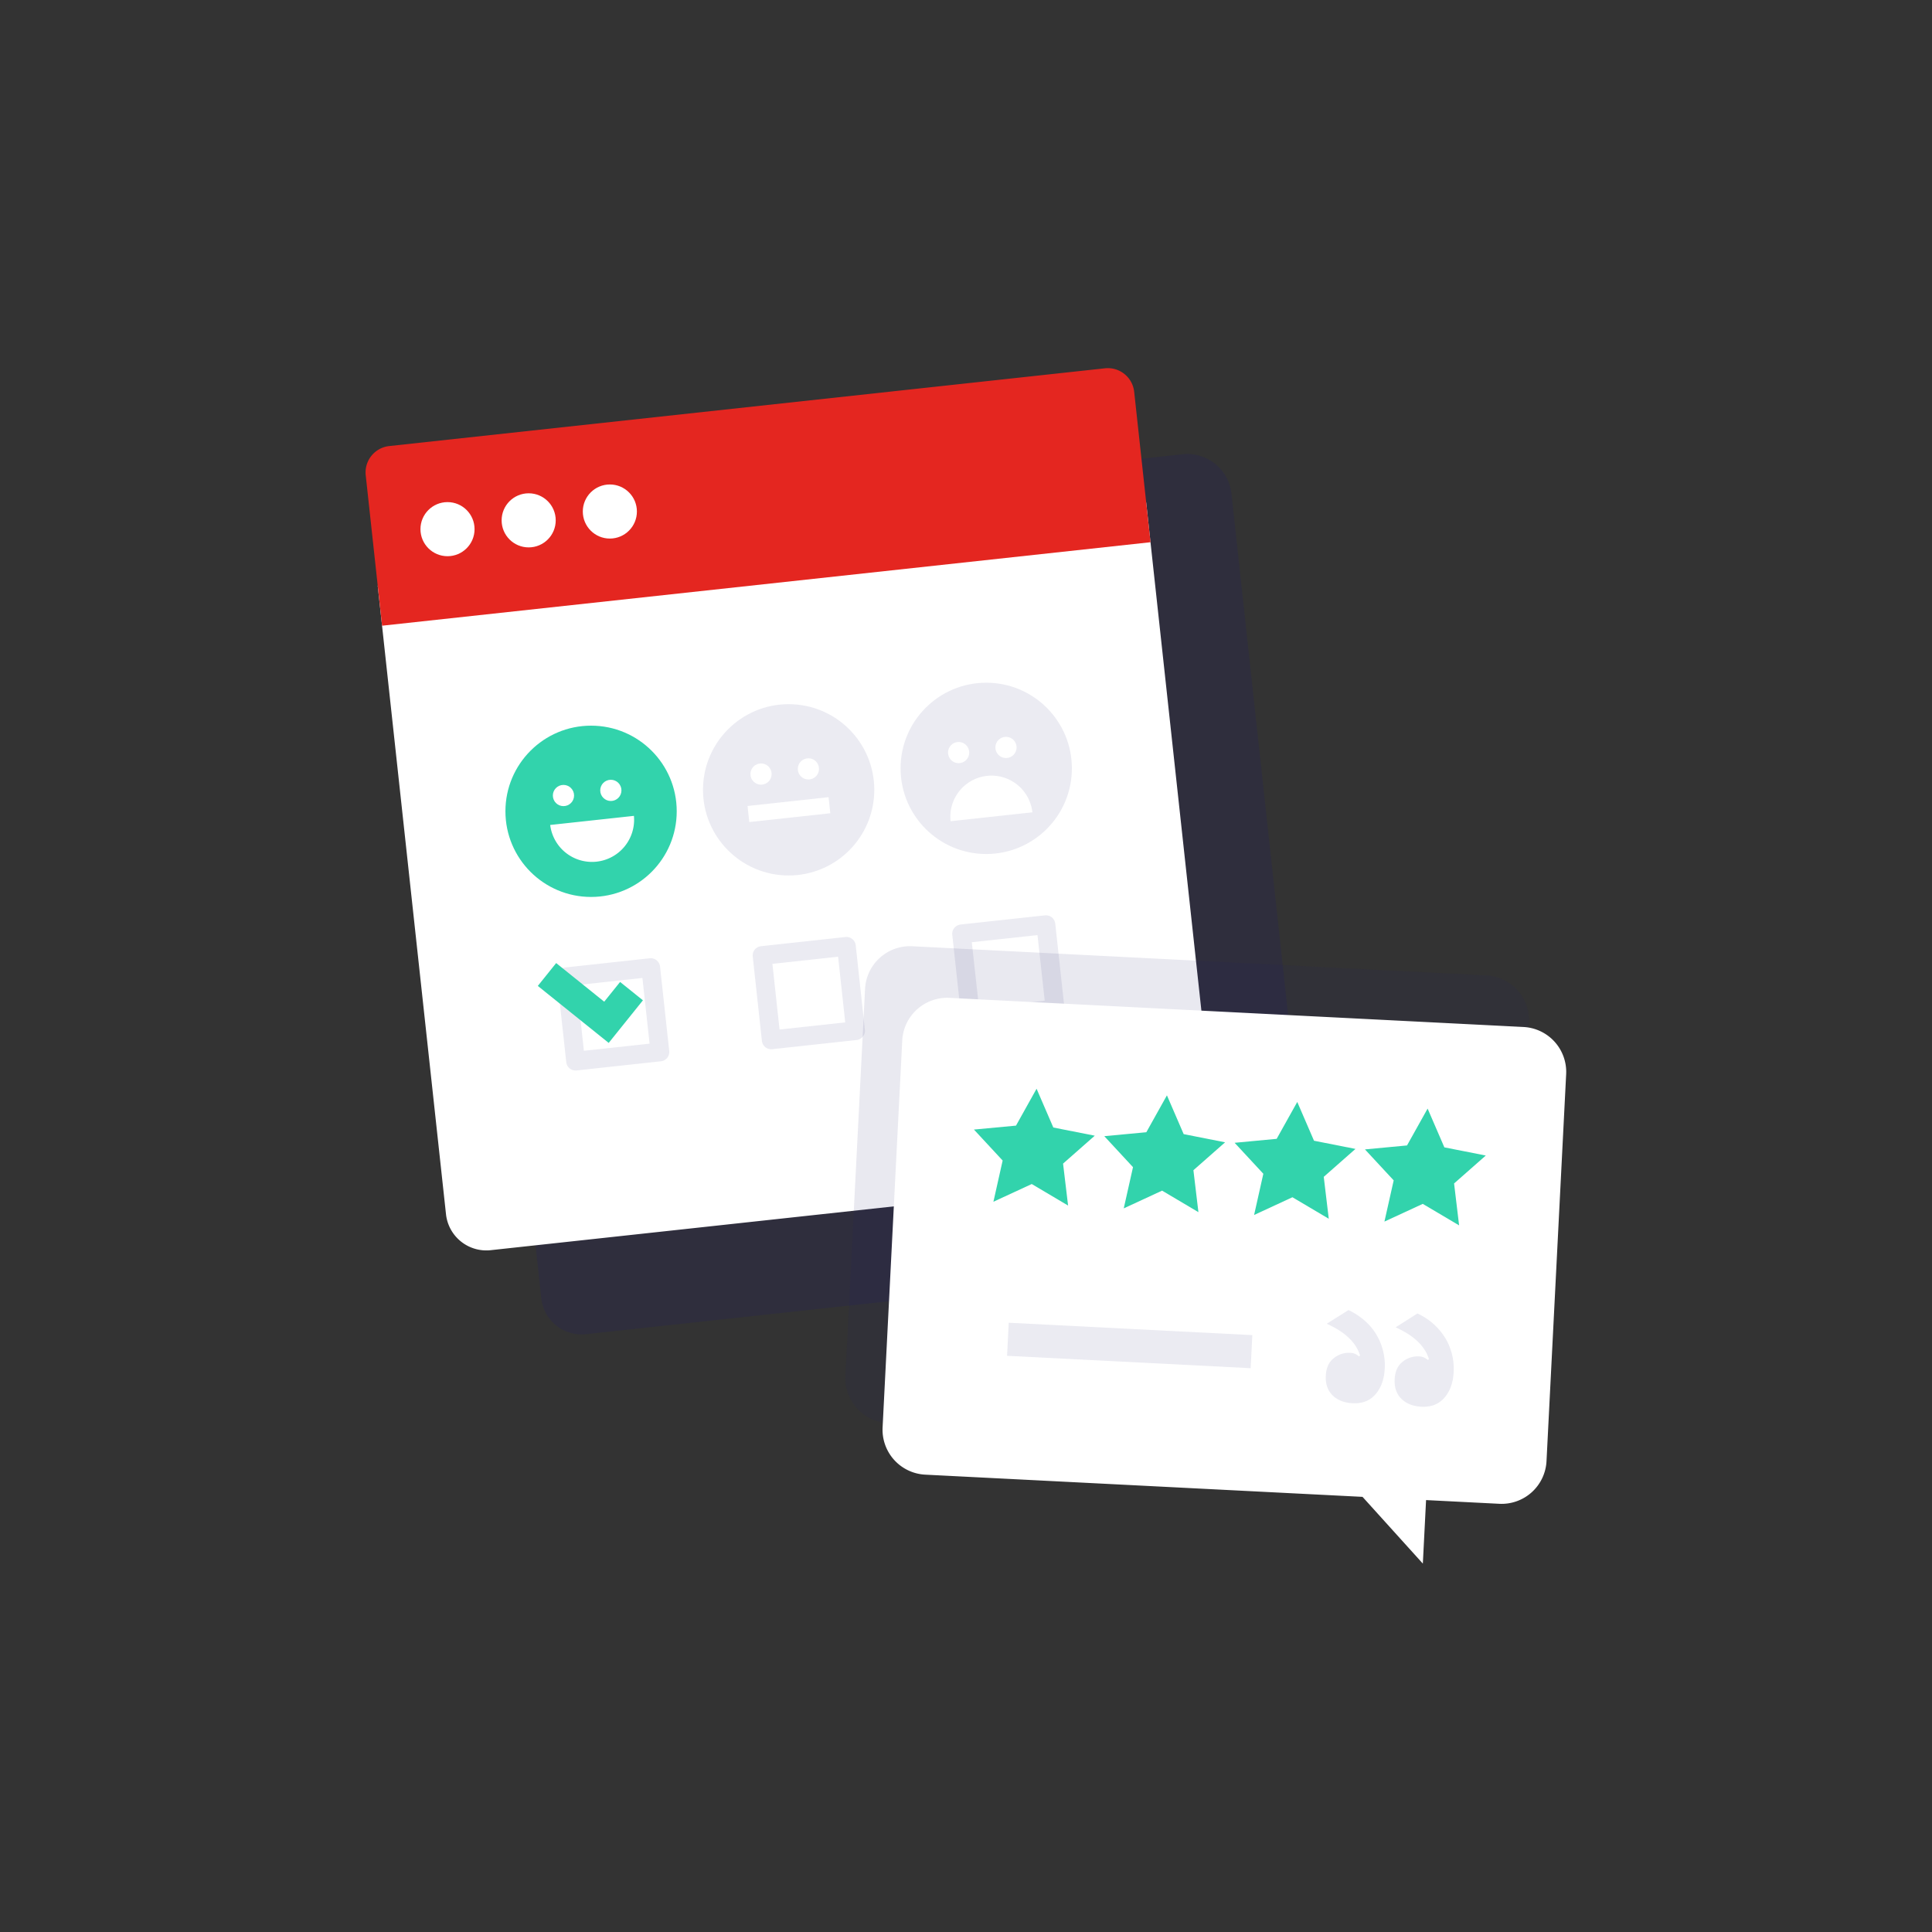
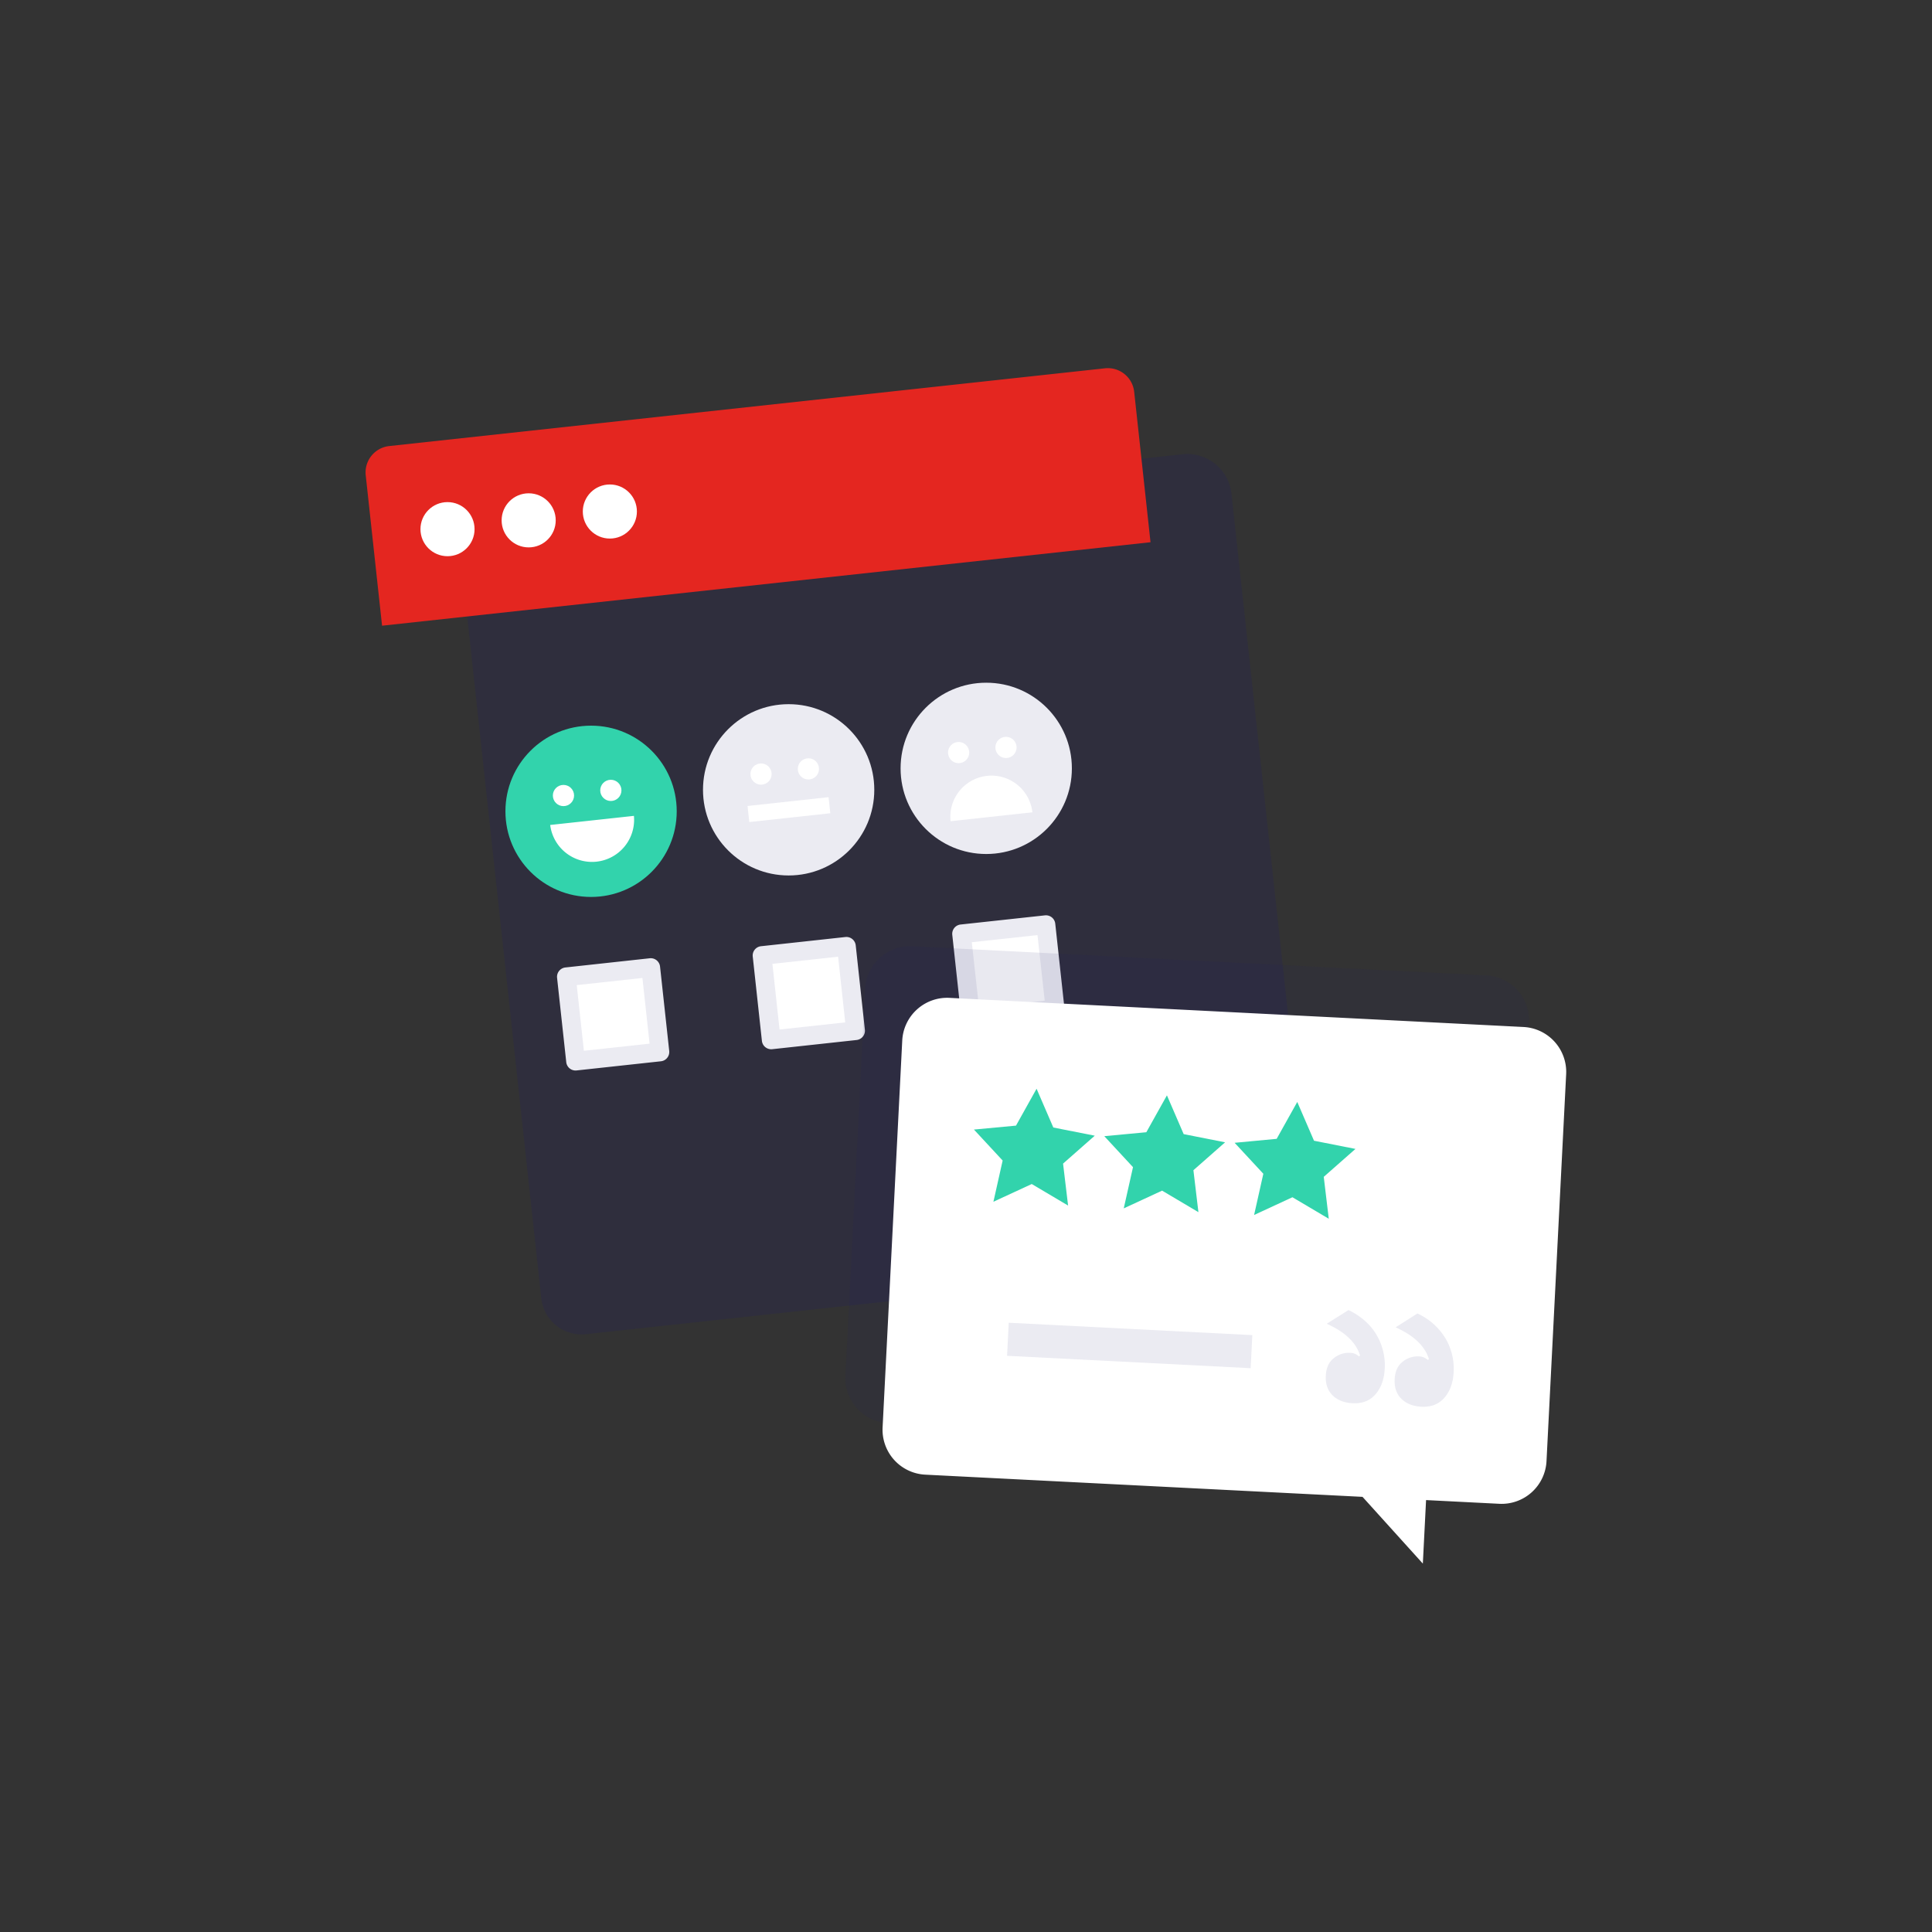
<svg xmlns="http://www.w3.org/2000/svg" viewBox="0 0 1000 1000">
  <rect x="0" y="0" width="1000" height="1000" fill="#333333" stroke="none" />
  <defs>
    <style>.cls-1{isolation:isolate;}.cls-2{opacity:0.2;}.cls-2,.cls-8{mix-blend-mode:multiply;}.cls-3{fill:#1e1a64;}.cls-4{fill:#fff;}.cls-5{fill:#e42620;}.cls-6{fill:#ebebf2;}.cls-7{fill:#32d3ac;}.cls-8{opacity:0.1;}</style>
  </defs>
  <g class="cls-1">
    <g id="Laag_1" data-name="Laag 1">
      <g class="cls-2">
        <path class="cls-3" d="M247.07,367.35h0l-7.45-68.58a23.05,23.05,0,0,1,20.43-25.41L612,235.13a23.05,23.05,0,0,1,25.41,20.43l5.2,47.88h0l35.35,325.34a21,21,0,0,1-18.58,23.11L303.28,690.57A21,21,0,0,1,280.17,672Z" />
      </g>
-       <path class="cls-4" d="M254,647.09,610,608.41A21,21,0,0,0,628.6,585.3L593.25,260,195.5,303.16,230.85,628.5A21,21,0,0,0,254,647.09Z" />
      <path class="cls-5" d="M191.61,210.49H591.7a0,0,0,0,1,0,0V288.8A13.72,13.72,0,0,1,578,302.53H205.33a13.72,13.72,0,0,1-13.72-13.72V210.49a0,0,0,0,1,0,0Z" transform="translate(808.73 469.22) rotate(173.8)" />
      <circle class="cls-4" cx="315.66" cy="264.76" r="14" />
      <circle class="cls-4" cx="273.64" cy="269.33" r="14" />
      <circle class="cls-4" cx="231.63" cy="273.89" r="14" />
      <circle class="cls-6" cx="510.47" cy="397.7" r="44.33" />
      <circle class="cls-4" cx="520.7" cy="386.87" r="5.49" />
      <circle class="cls-4" cx="496.18" cy="389.53" r="5.49" />
      <path class="cls-4" d="M534.36,420.46a21.29,21.29,0,1,0-42.34,4.6Z" />
      <circle class="cls-6" cx="408.2" cy="408.81" r="44.33" />
      <circle class="cls-4" cx="418.43" cy="397.98" r="5.49" />
      <circle class="cls-4" cx="393.91" cy="400.65" r="5.49" />
      <rect class="cls-4" x="387.23" y="414.9" width="42.18" height="8.37" transform="translate(859.54 791.59) rotate(173.8)" />
      <circle class="cls-7" cx="305.94" cy="419.93" r="44.33" />
      <circle class="cls-4" cx="316.17" cy="409.1" r="5.49" />
      <circle class="cls-4" cx="291.65" cy="411.76" r="5.49" />
      <path class="cls-4" d="M284.78,427a21.8,21.8,0,0,0,43.34-4.71Z" />
      <rect class="cls-4" x="295.41" y="503.09" width="43.9" height="43.9" transform="translate(689.61 1012.72) rotate(173.8)" />
      <path class="cls-6" d="M346.41,544.49a4.84,4.84,0,0,1-4.33,4.83l-43.64,4.74a4.84,4.84,0,0,1-5.35-4.3l-4.75-43.64a4.88,4.88,0,0,1,4.31-5.36L336.29,496a4.85,4.85,0,0,1,5.35,4.31L346.39,544A4.52,4.52,0,0,1,346.41,544.49Zm-44.19-.61,34-3.69-3.7-34-34,3.7Z" />
      <rect class="cls-4" x="396.69" y="492.08" width="43.9" height="43.9" transform="translate(890.38 979.82) rotate(173.8)" />
      <path class="cls-6" d="M447.69,533.49a4.85,4.85,0,0,1-4.33,4.82l-43.64,4.75a4.86,4.86,0,0,1-5.36-4.31l-4.74-43.64a4.83,4.83,0,0,1,4.3-5.35L437.57,485a4.86,4.86,0,0,1,5.35,4.31L447.66,533A4.84,4.84,0,0,1,447.69,533.49Zm-44.2-.61,34-3.7-3.69-34-34,3.7Z" />
      <rect class="cls-4" x="499.94" y="480.86" width="43.9" height="43.9" transform="translate(1095.06 946.28) rotate(173.8)" />
      <path class="cls-6" d="M550.94,522.27a4.86,4.86,0,0,1-4.33,4.82L503,531.83a4.85,4.85,0,0,1-5.35-4.3l-4.75-43.64a4.85,4.85,0,0,1,4.3-5.36l43.65-4.74a4.85,4.85,0,0,1,5.35,4.3l4.75,43.65A4.61,4.61,0,0,1,550.94,522.27Zm-44.19-.62,34-3.69L537,484l-34,3.69Z" />
-       <polygon class="cls-7" points="332.78 517.76 315.06 539.81 278.37 510.31 287.87 498.48 312.74 518.48 320.96 508.26 332.78 517.76" />
      <g class="cls-8">
        <path class="cls-3" d="M472.19,489.78l297.14,15.08a23.28,23.28,0,0,1,22.07,24.43L781.24,729.57a23.27,23.27,0,0,1-24.43,22.07l-37.88-1.92-1.67,32.89-31.21-34.56L459.67,736.57a23.29,23.29,0,0,1-22.08-24.44l10.17-200.28A23.28,23.28,0,0,1,472.19,489.78Z" />
      </g>
      <path class="cls-4" d="M491.42,516.49l297.14,15.08A23.28,23.28,0,0,1,810.64,556L800.47,756.28A23.28,23.28,0,0,1,776,778.36l-37.87-1.92-1.67,32.88-31.22-34.55L478.9,763.28a23.28,23.28,0,0,1-22.07-24.43L467,538.57A23.29,23.29,0,0,1,491.42,516.49Z" />
-       <polygon class="cls-7" points="738.93 573.8 728.27 592.88 706.5 594.93 721.37 610.96 716.58 632.29 736.42 623.12 755.23 634.25 752.63 612.55 769.04 598.1 747.6 593.87 738.93 573.8" />
      <polygon class="cls-7" points="671.46 570.37 660.8 589.46 639.04 591.51 653.9 607.54 649.12 628.87 668.96 619.69 687.77 630.83 685.17 609.13 701.58 594.68 680.13 590.44 671.46 570.37" />
      <polygon class="cls-7" points="604 566.95 593.34 586.04 571.58 588.08 586.44 604.12 581.65 625.45 601.5 616.27 620.3 627.41 617.71 605.7 634.11 591.26 612.67 587.02 604 566.95" />
      <polygon class="cls-7" points="536.53 563.53 525.88 582.62 504.11 584.66 518.97 600.69 514.19 622.02 534.03 612.85 552.84 623.99 550.24 602.28 566.65 587.83 545.2 583.6 536.53 563.53" />
      <path class="cls-6" d="M735.74,728.12q-6.54-.33-10.37-4.1t-3.49-10.17q.3-6,4.1-9a12.42,12.42,0,0,1,8.6-2.77,6.78,6.78,0,0,1,4.43,1.83l.6-.41q-3-10.07-17.24-16.48l11.3-7.16a33,33,0,0,1,14.44,12.77,30.84,30.84,0,0,1,4.29,17.65q-.42,8.15-4.76,13.17T735.74,728.12Zm-35.64-1.81q-6.54-.33-10.37-4.1T686.24,712q.3-6,4.1-9a12.46,12.46,0,0,1,8.6-2.77,6.78,6.78,0,0,1,4.43,1.83l.6-.41q-3-10.07-17.25-16.48L698,678.08q9.68,4.73,14.44,12.76a30.86,30.86,0,0,1,4.29,17.65q-.42,8.14-4.76,13.17T700.1,726.31Z" />
      <line class="cls-4" x1="647.75" y1="699.59" x2="521.67" y2="693.19" />
      <rect class="cls-6" x="576.14" y="633.27" width="17.14" height="126.24" transform="translate(-140.45 1245.01) rotate(-87.09)" />
    </g>
  </g>
</svg>